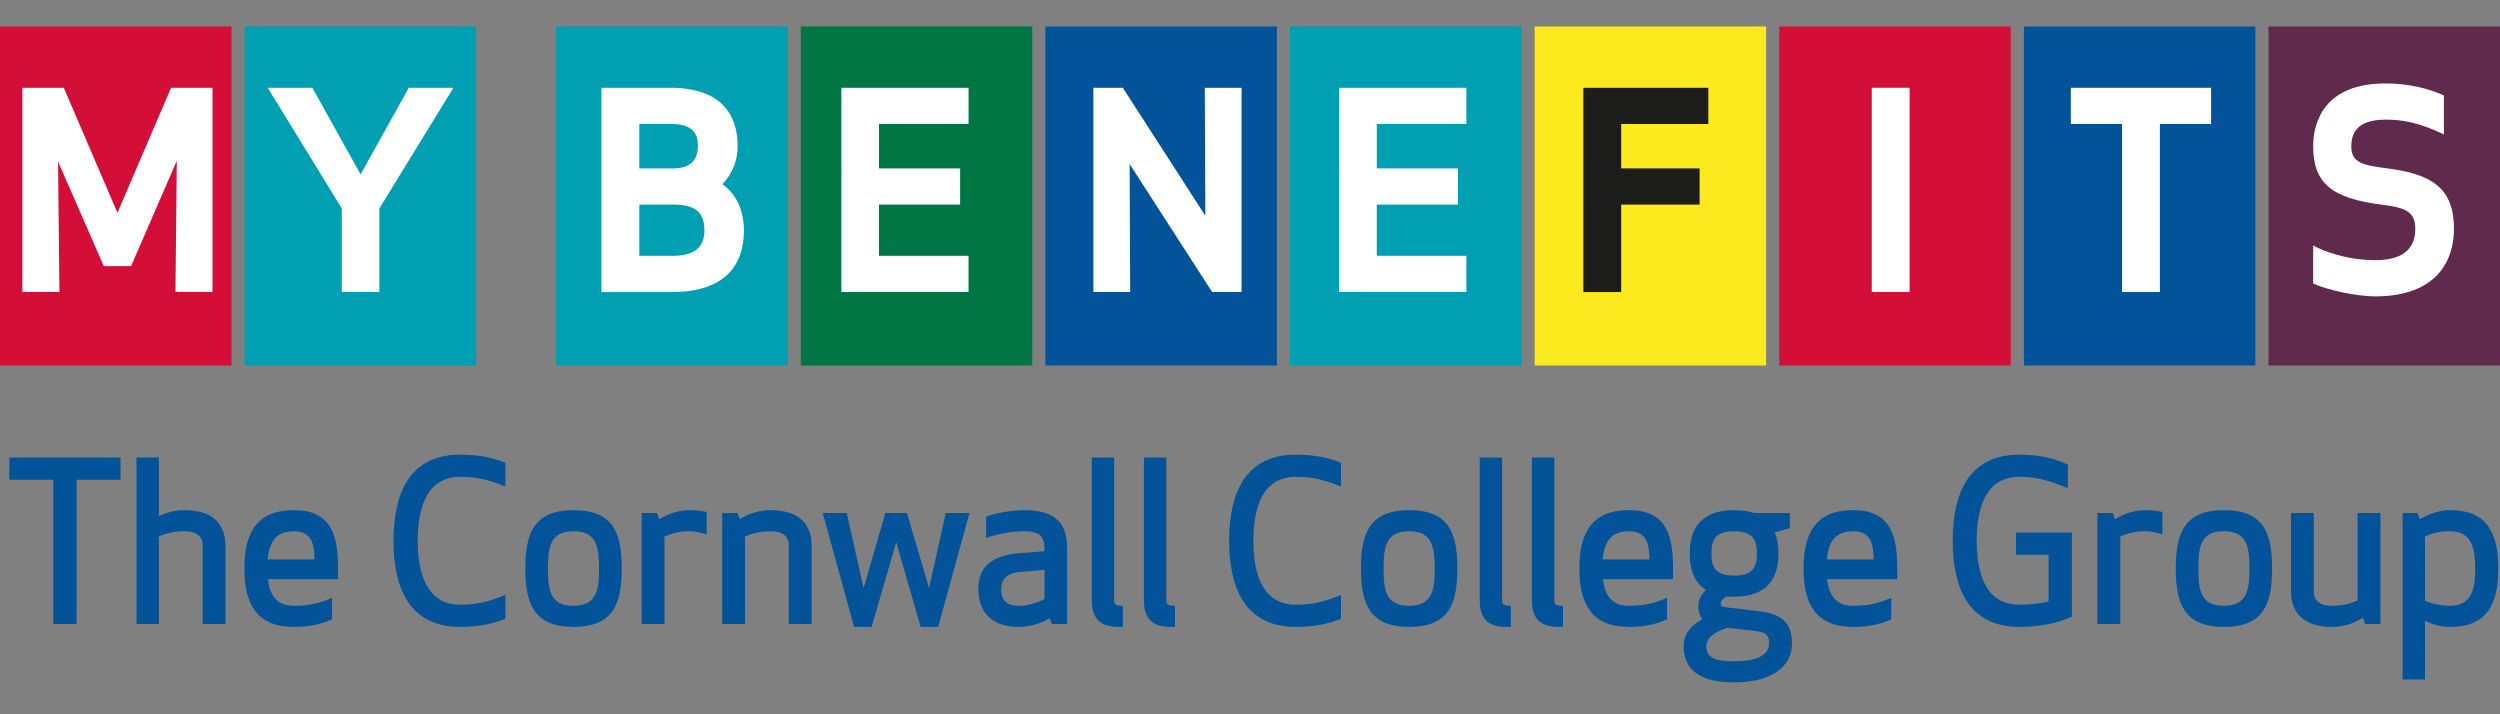
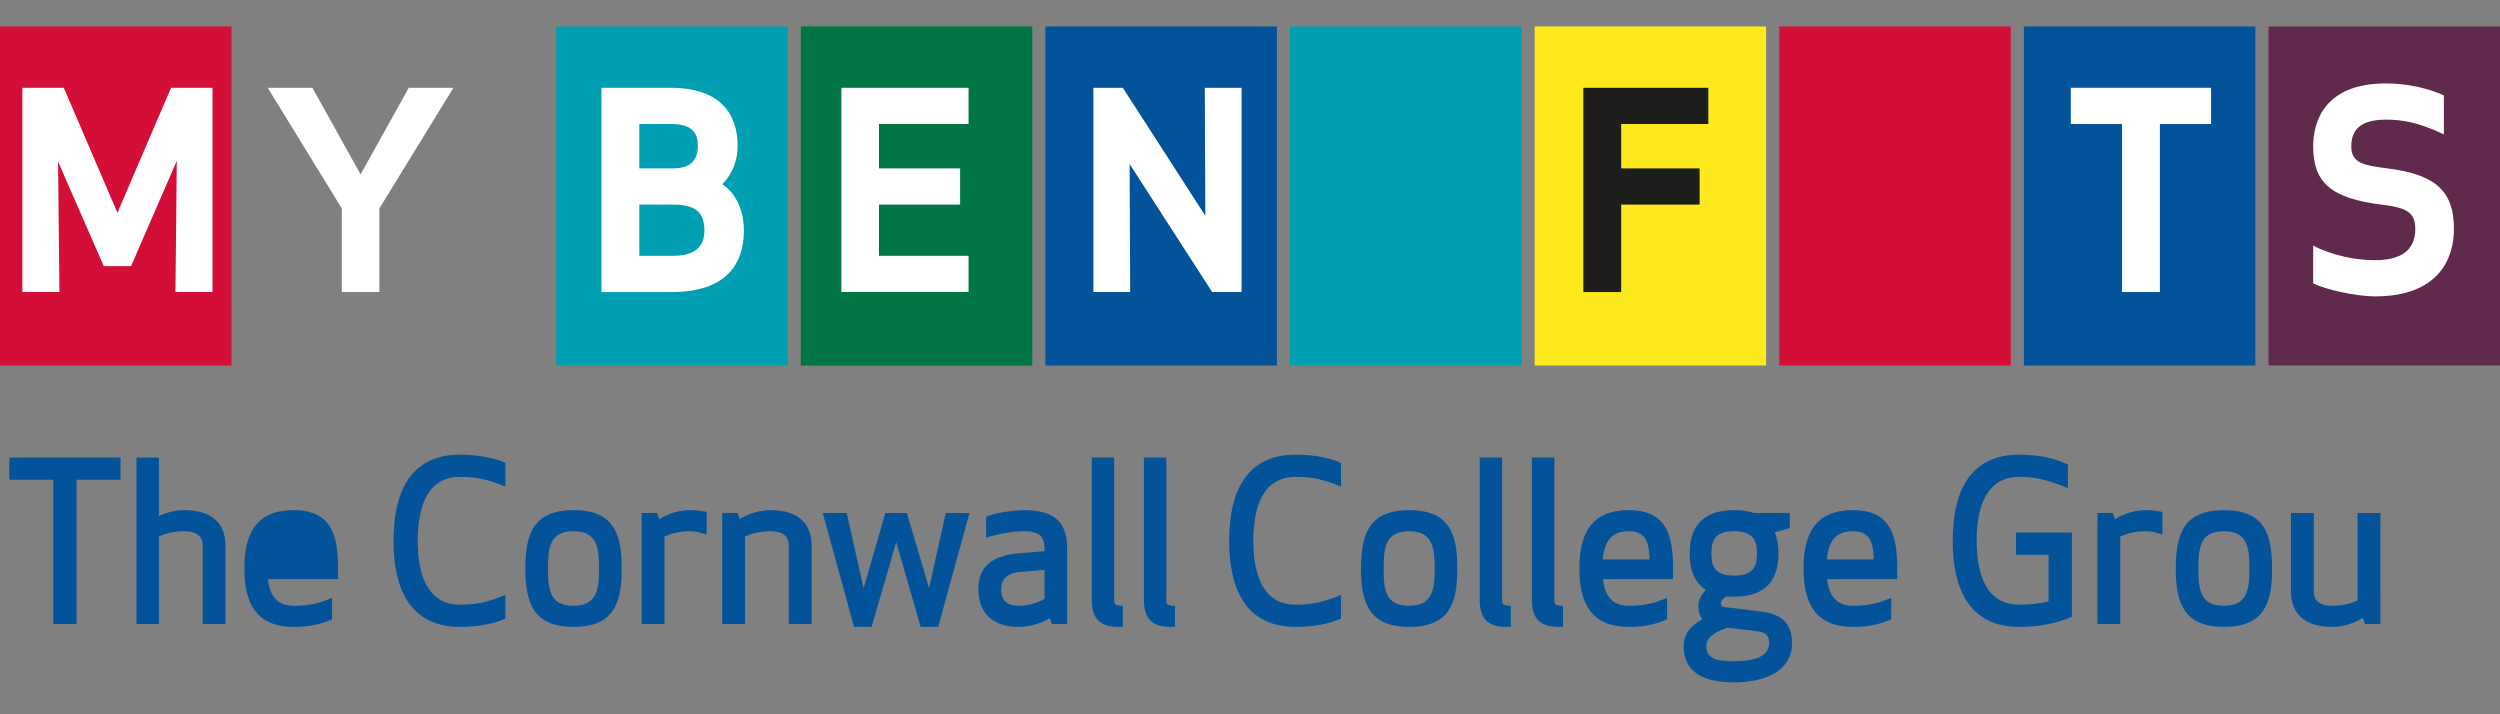
<svg xmlns="http://www.w3.org/2000/svg" version="1.1" x="0px" y="0px" width="1050px" height="300px" viewBox="0 0 1050 300" style="enable-background:new 0 0 1050 300;" xml:space="preserve">
  <rect x="0" y="0" width="1050" height="300" fill="#808080" stroke="none" />
  <style type="text/css">
	.st0{fill:#D30F38;}
	.st1{fill:#009FB2;}
	.st2{fill:#007644;}
	.st3{fill:#02539A;}
	.st4{fill:#FCEA1E;}
	.st5{fill:#602A4C;}
	.st6{fill:#FFFFFF;}
	.st7{fill:#1D1E1C;}
</style>
  <g id="Layer_1">
</g>
  <g id="Guides">
    <g>
      <rect y="11.11" class="st0" width="97.222" height="142.412" />
-       <rect x="102.741" y="11.11" class="st1" width="97.222" height="142.412" />
      <rect x="233.592" y="11.11" class="st1" width="97.222" height="142.412" />
      <rect x="336.333" y="11.11" class="st2" width="97.222" height="142.412" />
      <rect x="439.074" y="11.11" class="st3" width="97.222" height="142.412" />
      <rect x="541.815" y="11.11" class="st1" width="97.222" height="142.412" />
      <rect x="644.555" y="11.11" class="st4" width="97.222" height="142.412" />
      <rect x="747.296" y="11.11" class="st0" width="97.222" height="142.412" />
      <rect x="850.037" y="11.11" class="st3" width="97.222" height="142.412" />
      <rect x="952.778" y="11.11" class="st5" width="97.222" height="142.412" />
      <g>
        <path class="st3" d="M32.163,201.484v60.596h-9.789v-60.596H3.916v-9.322h46.705v9.322H32.163z" />
        <path class="st3" d="M85.111,229.079c0-4.382-3.263-5.966-7.552-5.966c-4.661,0-8.297,1.026-10.814,2.237v36.731H57.33v-69.918     h9.416v24.611c3.356-1.678,7.178-2.516,10.814-2.516c11.467,0,17.154,5.593,17.154,15.009v32.814h-9.602V229.079z" />
-         <path class="st3" d="M112.516,243.248c0.746,6.433,3.449,11.188,10.907,11.188c5.966,0,10.255-0.84,16.035-3.356v9.042     c-5.966,2.704-11.56,3.17-16.035,3.17c-15.755,0-20.789-9.789-20.789-24.518c0-14.73,5.034-24.517,20.789-24.517     c16.314,0,18.552,11.466,18.552,24.517v4.475H112.516z M112.423,234.951h19.67c-0.093-6.152-1.026-11.839-8.67-11.839     C115.407,223.113,113.076,228.24,112.423,234.951z" />
+         <path class="st3" d="M112.516,243.248c0.746,6.433,3.449,11.188,10.907,11.188c5.966,0,10.255-0.84,16.035-3.356v9.042     c-5.966,2.704-11.56,3.17-16.035,3.17c-15.755,0-20.789-9.789-20.789-24.518c0-14.73,5.034-24.517,20.789-24.517     c16.314,0,18.552,11.466,18.552,24.517v4.475H112.516z M112.423,234.951c-0.093-6.152-1.026-11.839-8.67-11.839     C115.407,223.113,113.076,228.24,112.423,234.951z" />
        <path class="st3" d="M193.244,190.95c8.39,0,14.729,1.585,19.018,3.449v9.976c-7.644-3.17-12.679-4.102-19.018-4.102     c-13.238,0-17.806,11.746-17.806,26.848c0,15.102,4.568,26.849,17.806,26.849c6.339,0,11.373-0.933,19.018-4.102v9.975     c-4.289,1.865-10.628,3.45-19.018,3.45c-21.255,0-27.967-16.314-27.967-36.171C165.277,207.265,171.989,190.95,193.244,190.95z" />
        <path class="st3" d="M240.878,263.292c-16.78,0-20.23-9.976-20.23-24.518c0-14.543,3.449-24.517,20.23-24.517     c16.967,0,20.23,9.975,20.23,24.517C261.108,253.317,257.845,263.292,240.878,263.292z M240.878,223.113     c-9.975,0-10.721,6.805-10.721,15.661c0,8.856,0.746,15.662,10.721,15.662c9.789,0,10.721-6.806,10.721-15.662     C251.599,229.918,250.667,223.113,240.878,223.113z" />
        <path class="st3" d="M296.809,224.511c-2.331-0.839-5.034-1.398-6.898-1.398c-4.941,0-8.111,1.026-10.814,2.237v36.731h-9.602     v-46.612h6.433l0.932,2.61c4.009-2.516,8.483-3.821,13.052-3.821c2.051,0,4.847,0.28,6.898,0.746V224.511z" />
        <path class="st3" d="M331.3,229.079c0-4.382-3.263-5.966-7.551-5.966c-4.661,0-8.297,1.026-10.814,2.237v36.731h-9.602v-46.612     h6.433l0.932,2.61c3.822-2.516,8.577-3.821,13.052-3.821c11.466,0,17.153,5.593,17.153,15.009v32.814H331.3V229.079z" />
        <path class="st3" d="M390.215,246.978l6.992-31.51h9.975l-13.144,47.825h-7.365l-10.255-35.612l-10.348,35.612h-7.365     l-13.144-47.825h10.068l7.085,31.603l9.136-31.603h9.042L390.215,246.978z" />
        <path class="st3" d="M430.111,223.113c-5.501,0-12.585,1.492-15.941,2.797v-8.857c3.636-1.678,11.56-2.796,15.941-2.796     c14.356,0,18.085,6.526,18.085,16.22v31.603h-6.433l-0.839-2.423c-3.822,2.331-8.95,3.636-13.052,3.636     c-12.958,0-16.966-7.832-16.966-15.942c0-7.364,3.449-13.89,17.246-15.009l10.534-0.839v-0.932     C438.688,225.536,436.823,223.113,430.111,223.113z M428.06,240.266c-5.873,0.559-7.551,3.822-7.551,7.085     c0,3.169,0.745,7.086,7.551,7.086c3.915,0,8.11-1.399,10.628-2.891v-12.212L428.06,240.266z" />
        <path class="st3" d="M469.822,263.292c-7.365,0-11.28-2.984-11.28-11.281v-59.85h9.416v60.13c0,1.679,0.932,2.145,3.636,2.145     v8.856H469.822z" />
        <path class="st3" d="M491.728,263.292c-7.365,0-11.28-2.984-11.28-11.281v-59.85h9.416v60.13c0,1.679,0.932,2.145,3.636,2.145     v8.856H491.728z" />
        <path class="st3" d="M544.21,190.95c8.39,0,14.73,1.585,19.017,3.449v9.976c-7.644-3.17-12.679-4.102-19.017-4.102     c-13.238,0-17.806,11.746-17.806,26.848c0,15.102,4.568,26.849,17.806,26.849c6.339,0,11.373-0.933,19.017-4.102v9.975     c-4.288,1.865-10.628,3.45-19.017,3.45c-21.255,0-27.967-16.314-27.967-36.171C516.243,207.265,522.955,190.95,544.21,190.95z" />
        <path class="st3" d="M591.845,263.292c-16.781,0-20.23-9.976-20.23-24.518c0-14.543,3.449-24.517,20.23-24.517     c16.966,0,20.23,9.975,20.23,24.517C612.075,253.317,608.812,263.292,591.845,263.292z M591.845,223.113     c-9.976,0-10.721,6.805-10.721,15.661c0,8.856,0.746,15.662,10.721,15.662c9.788,0,10.72-6.806,10.72-15.662     C602.566,229.918,601.633,223.113,591.845,223.113z" />
        <path class="st3" d="M632.767,263.292c-7.365,0-11.281-2.984-11.281-11.281v-59.85h9.415v60.13c0,1.679,0.933,2.145,3.636,2.145     v8.856H632.767z" />
        <path class="st3" d="M654.673,263.292c-7.365,0-11.281-2.984-11.281-11.281v-59.85h9.415v60.13c0,1.679,0.933,2.145,3.636,2.145     v8.856H654.673z" />
        <path class="st3" d="M673.222,243.248c0.746,6.433,3.449,11.188,10.907,11.188c5.966,0,10.254-0.84,16.035-3.356v9.042     c-5.966,2.704-11.56,3.17-16.035,3.17c-15.755,0-20.789-9.789-20.789-24.518c0-14.73,5.034-24.517,20.789-24.517     c16.314,0,18.551,11.466,18.551,24.517v4.475H673.222z M673.128,234.951h19.67c-0.093-6.152-1.026-11.839-8.669-11.839     C676.112,223.113,673.781,228.24,673.128,234.951z" />
        <path class="st3" d="M728.315,250.614c-1.119,0-2.238,0-3.263-0.094c-1.118,0.746-2.331,1.865-2.331,2.797     c0,1.119,0.466,1.492,1.679,1.679l14.823,1.771c8.669,1.025,13.424,4.66,13.424,13.331c0,11.746-11.372,16.501-24.331,16.501     c-13.238,0-21.162-4.475-21.162-15.196c0-5.594,3.543-9.043,7.831-11.281v-0.093c-1.026-1.305-1.678-3.077-1.678-5.5     c0-2.704,1.398-5.035,3.262-6.712c-5.127-3.263-6.898-8.949-6.898-15.382c0-9.882,4.288-18.179,18.645-18.179     c3.262,0,6.059,0.465,8.39,1.211h15.009v6.34l-6.34,1.771c1.119,2.61,1.586,5.687,1.586,8.856     C746.96,242.317,742.764,250.614,728.315,250.614z M725.518,263.665c-4.941,1.585-8.856,3.915-8.856,7.738     c0,5.034,3.915,6.339,11.653,6.339c7.737,0,14.729-1.678,14.729-7.644c0-3.263-1.398-4.568-5.406-5.034L725.518,263.665z      M728.315,241.757c8.577,0,9.602-4.475,9.602-9.322c0-4.848-1.026-9.322-9.602-9.322s-9.509,4.475-9.509,9.322     C718.806,237.282,719.739,241.757,728.315,241.757z" />
        <path class="st3" d="M767.373,243.248c0.746,6.433,3.449,11.188,10.907,11.188c5.966,0,10.254-0.84,16.035-3.356v9.042     c-5.966,2.704-11.56,3.17-16.035,3.17c-15.755,0-20.789-9.789-20.789-24.518c0-14.73,5.034-24.517,20.789-24.517     c16.314,0,18.551,11.466,18.551,24.517v4.475H767.373z M767.279,234.951h19.67c-0.093-6.152-1.026-11.839-8.669-11.839     C770.262,223.113,767.932,228.24,767.279,234.951z" />
        <path class="st3" d="M820.132,227.121c0-19.856,6.712-36.17,27.967-36.17c9.415,0,16.035,2.051,20.416,4.195v9.882     c-8.391-3.449-13.611-4.754-20.416-4.754c-13.331,0-17.899,11.746-17.899,26.848c0,15.102,4.568,26.849,17.899,26.849     c4.102,0,9.23-0.466,12.305-1.399v-19.577h-13.703v-9.322h23.492v35.332c-5.313,2.423-12.492,4.289-22.094,4.289     C826.844,263.292,820.132,246.978,820.132,227.121z" />
        <path class="st3" d="M908.224,224.511c-2.331-0.839-5.034-1.398-6.898-1.398c-4.941,0-8.11,1.026-10.814,2.237v36.731h-9.602     v-46.612h6.433l0.933,2.61c4.008-2.516,8.483-3.821,13.051-3.821c2.051,0,4.848,0.28,6.898,0.746V224.511z" />
        <path class="st3" d="M934.047,263.292c-16.781,0-20.23-9.976-20.23-24.518c0-14.543,3.449-24.517,20.23-24.517     c16.966,0,20.23,9.975,20.23,24.517C954.276,253.317,951.013,263.292,934.047,263.292z M934.047,223.113     c-9.975,0-10.721,6.805-10.721,15.661c0,8.856,0.746,15.662,10.721,15.662c9.788,0,10.72-6.806,10.72-15.662     C944.767,229.918,943.835,223.113,934.047,223.113z" />
        <path class="st3" d="M971.798,248.47c0,4.381,3.263,5.966,7.551,5.966c4.661,0,8.297-1.026,10.814-2.238v-36.731h9.602v46.612     h-6.433l-0.932-2.61c-3.822,2.517-8.577,3.822-13.052,3.822c-11.466,0-17.153-5.594-17.153-15.009v-32.815h9.602V248.47z" />
-         <path class="st3" d="M1009.085,215.468h6.246l0.933,2.61c4.195-2.331,8.297-3.821,12.771-3.821     c15.755,0,20.23,9.882,20.23,24.517c0,14.73-4.474,24.518-20.23,24.518c-3.729,0-6.805-0.84-10.535-2.517v24.611h-9.415V215.468z      M1029.035,254.436c9.136,0,10.535-7.179,10.535-15.662c0-8.39-1.399-15.661-10.535-15.661c-4.568,0-7.831,0.932-10.535,2.237     v26.942c0.933,0.466,2.051,0.84,3.45,1.212C1023.815,253.97,1026.052,254.436,1029.035,254.436z" />
      </g>
      <g>
        <path class="st6" d="M55.041,111.787H43.604L24.388,67.864l0.571,54.789H9.403V36.866H26.79l22.533,52.502l22.533-52.502h17.387     v85.787H73.687l0.571-55.132L55.041,111.787z" />
      </g>
      <g>
        <path class="st6" d="M159.335,87.538v35.115h-15.784V87.538l-31.112-50.672h18.758l20.246,36.374l20.246-36.374h18.758     L159.335,87.538z" />
      </g>
      <g>
        <path class="st6" d="M252.614,36.866h28.939c21.162,0,28.253,11.095,28.253,24.479c0,5.833-2.059,11.552-6.406,16.012     c6.292,4.348,9.036,11.782,9.036,19.446c0,14.412-7.778,25.85-30.31,25.85h-29.512V36.866z M281.896,52.079h-13.382v18.646     h14.298c8.349,0,10.295-4.805,10.295-9.379C293.107,56.655,291.506,52.079,281.896,52.079z M268.514,107.441h14.07     c10.981,0,13.268-5.376,13.268-10.638c0-7.435-3.546-10.866-13.039-10.866h-14.298V107.441z" />
      </g>
      <g>
        <path class="st6" d="M403.249,85.937h-34.087v21.504h37.633v15.212h-53.418V36.866h53.418v15.212h-37.633v18.646h34.087V85.937z" />
      </g>
      <g>
        <path class="st6" d="M509.102,122.653l-34.658-53.759l0.229,53.759H459.23V36.866h12.354l34.658,53.761l-0.229-53.761h15.441     v85.787H509.102z" />
      </g>
      <g>
-         <path class="st6" d="M612.331,85.937h-34.087v21.504h37.633v15.212h-53.418V36.866h53.418v15.212h-37.633v18.646h34.087V85.937z" />
-       </g>
+         </g>
      <g>
        <g>
          <path class="st7" d="M713.842,85.937h-32.942v36.717H665V36.866h52.502v15.212h-36.602v18.646h32.942V85.937z" />
        </g>
      </g>
      <g>
-         <path class="st6" d="M786.139,122.653V36.866h15.9v85.787H786.139z" />
-       </g>
+         </g>
      <g>
        <path class="st6" d="M907.154,52.079v70.575h-15.9V52.079H869.75V36.866h58.907v15.212H907.154z" />
      </g>
      <g>
        <path class="st6" d="M1030.665,96.116c0,12.582-6.519,28.368-33.171,28.368c-7.549,0-20.588-2.746-25.965-5.49v-15.9     c3.546,2.059,13.727,6.178,26.079,6.178c13.039,0,16.816-6.063,16.816-13.155c0-7.09-3.891-8.92-14.184-10.179     c-20.933-2.63-28.711-9.036-28.711-24.477c0-10.638,5.033-26.423,30.426-26.423c9.951,0,18.415,2.287,24.477,5.033v16.357     c-10.981-5.148-17.385-6.178-24.477-6.178c-11.897,0-14.412,5.49-14.412,11.325c0,6.976,5.376,7.892,15.212,9.151     C1021.172,73.126,1030.665,78.845,1030.665,96.116z" />
      </g>
    </g>
  </g>
</svg>